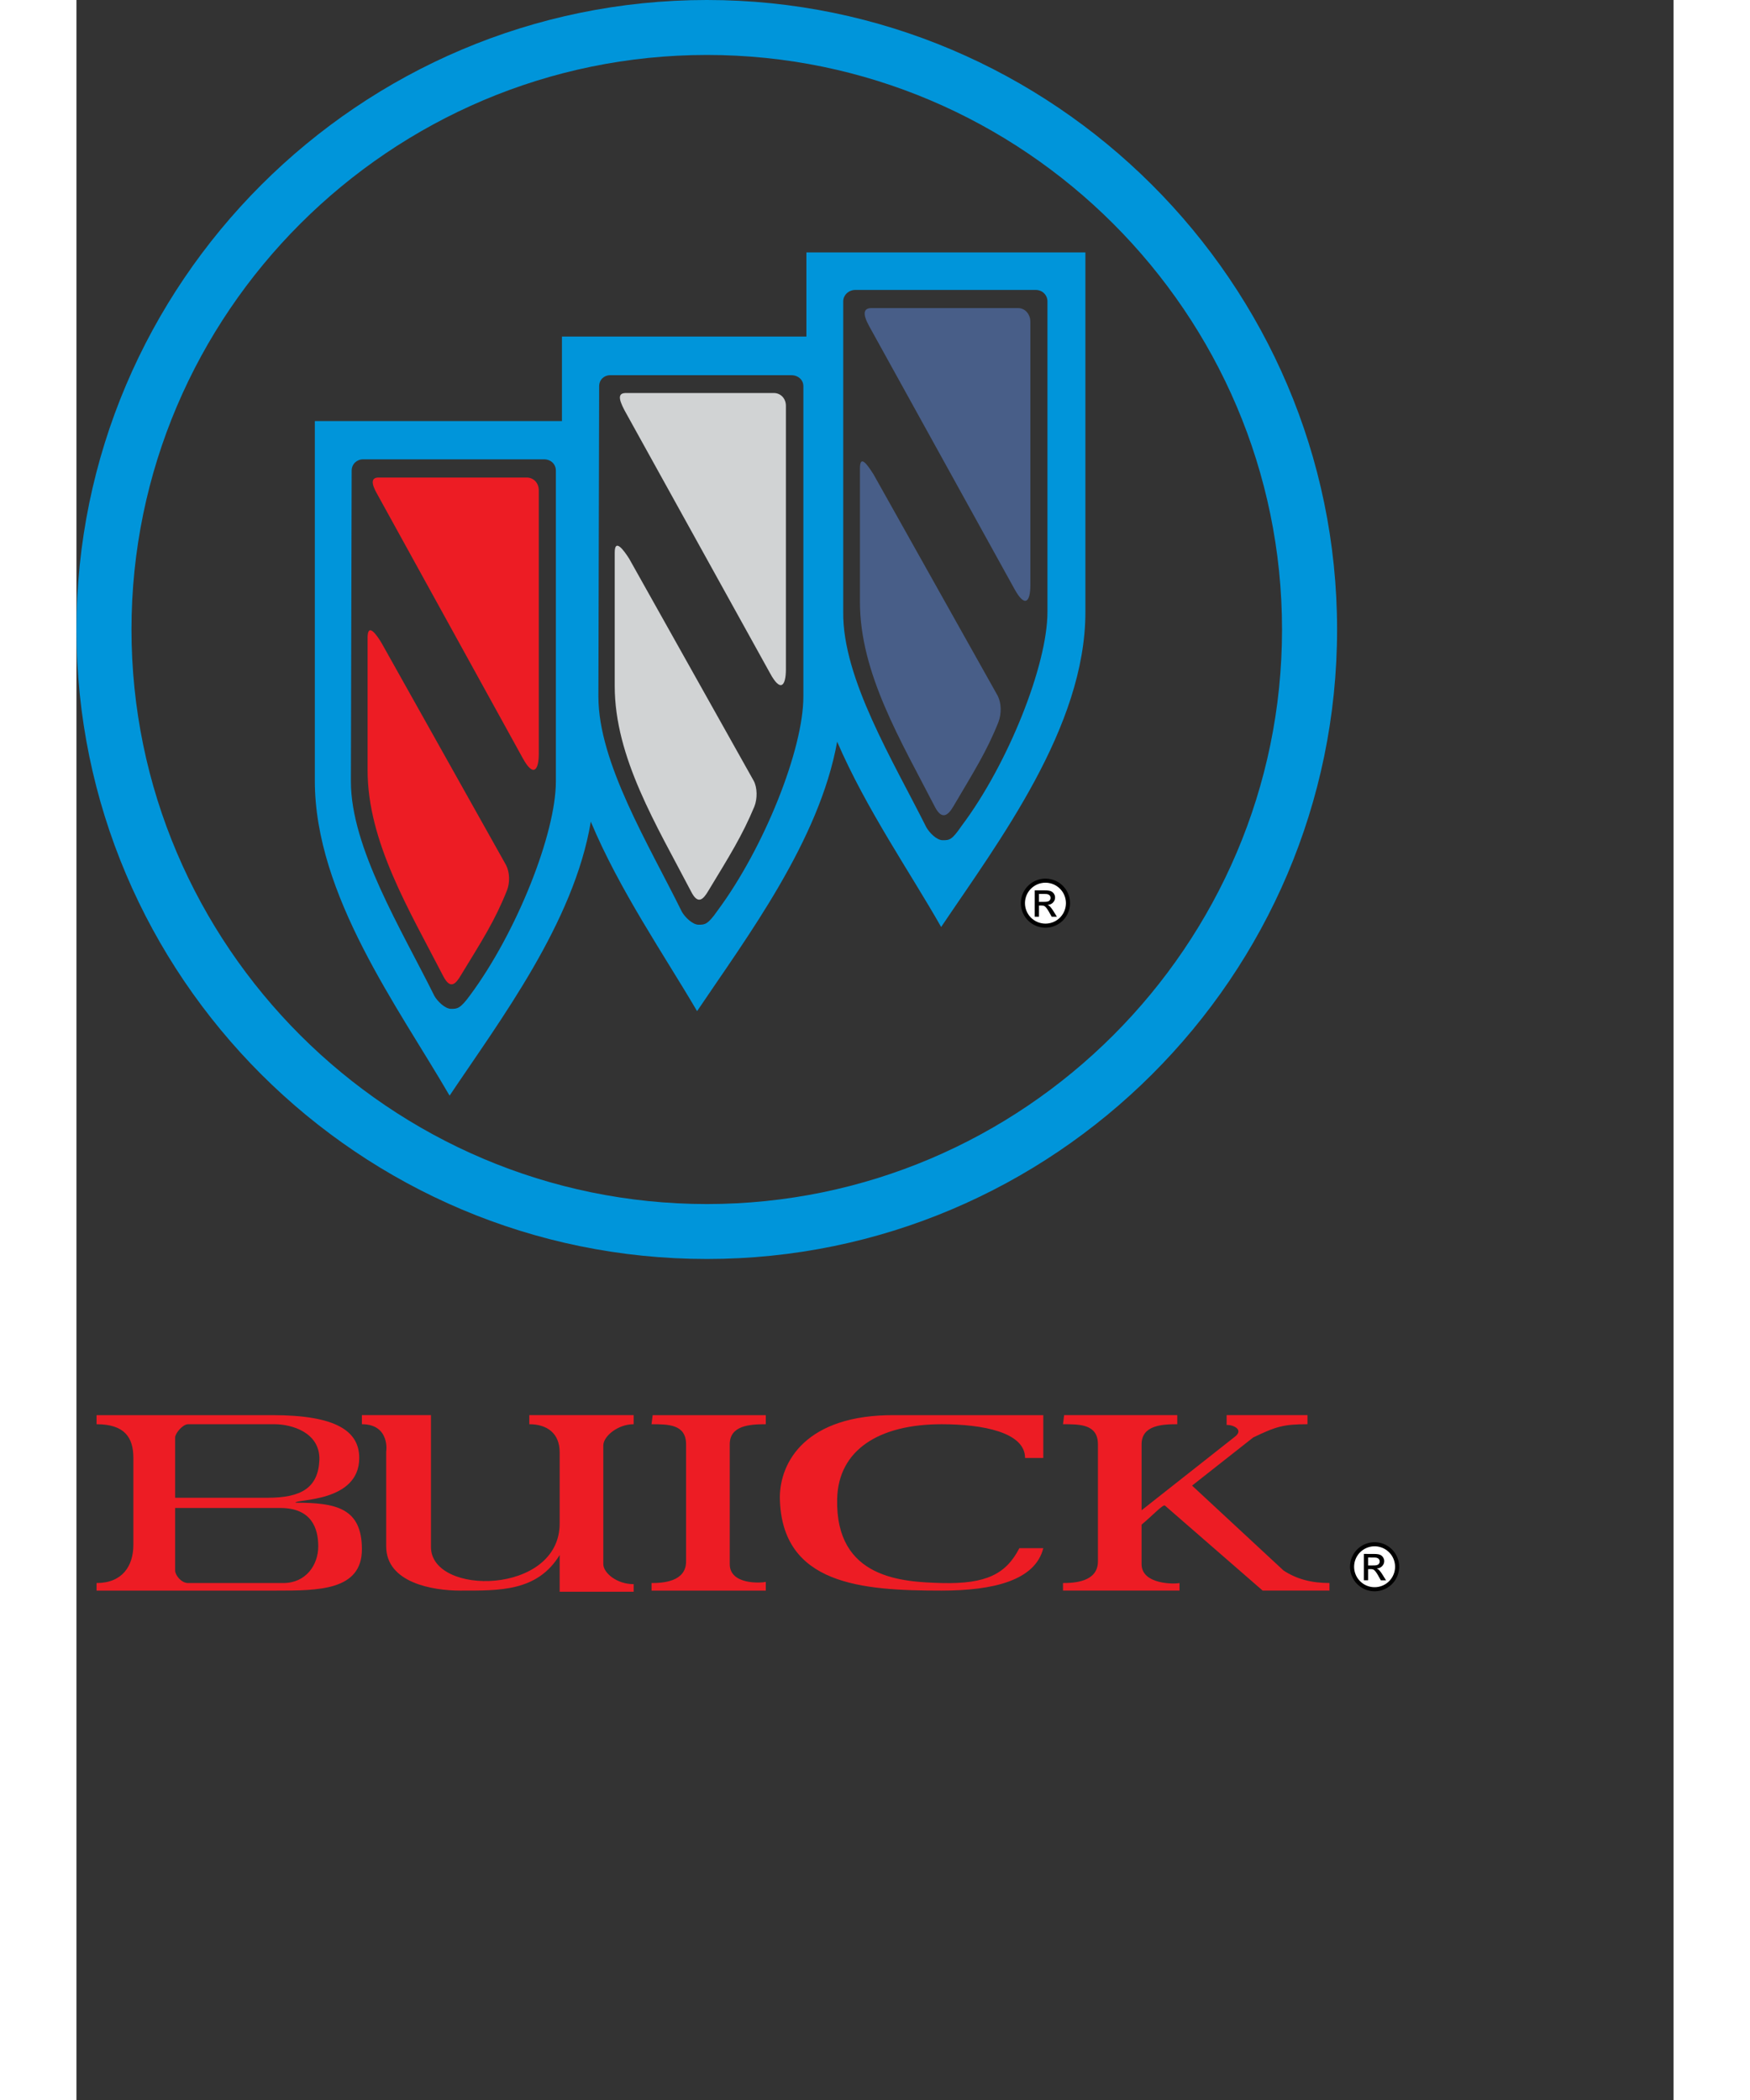
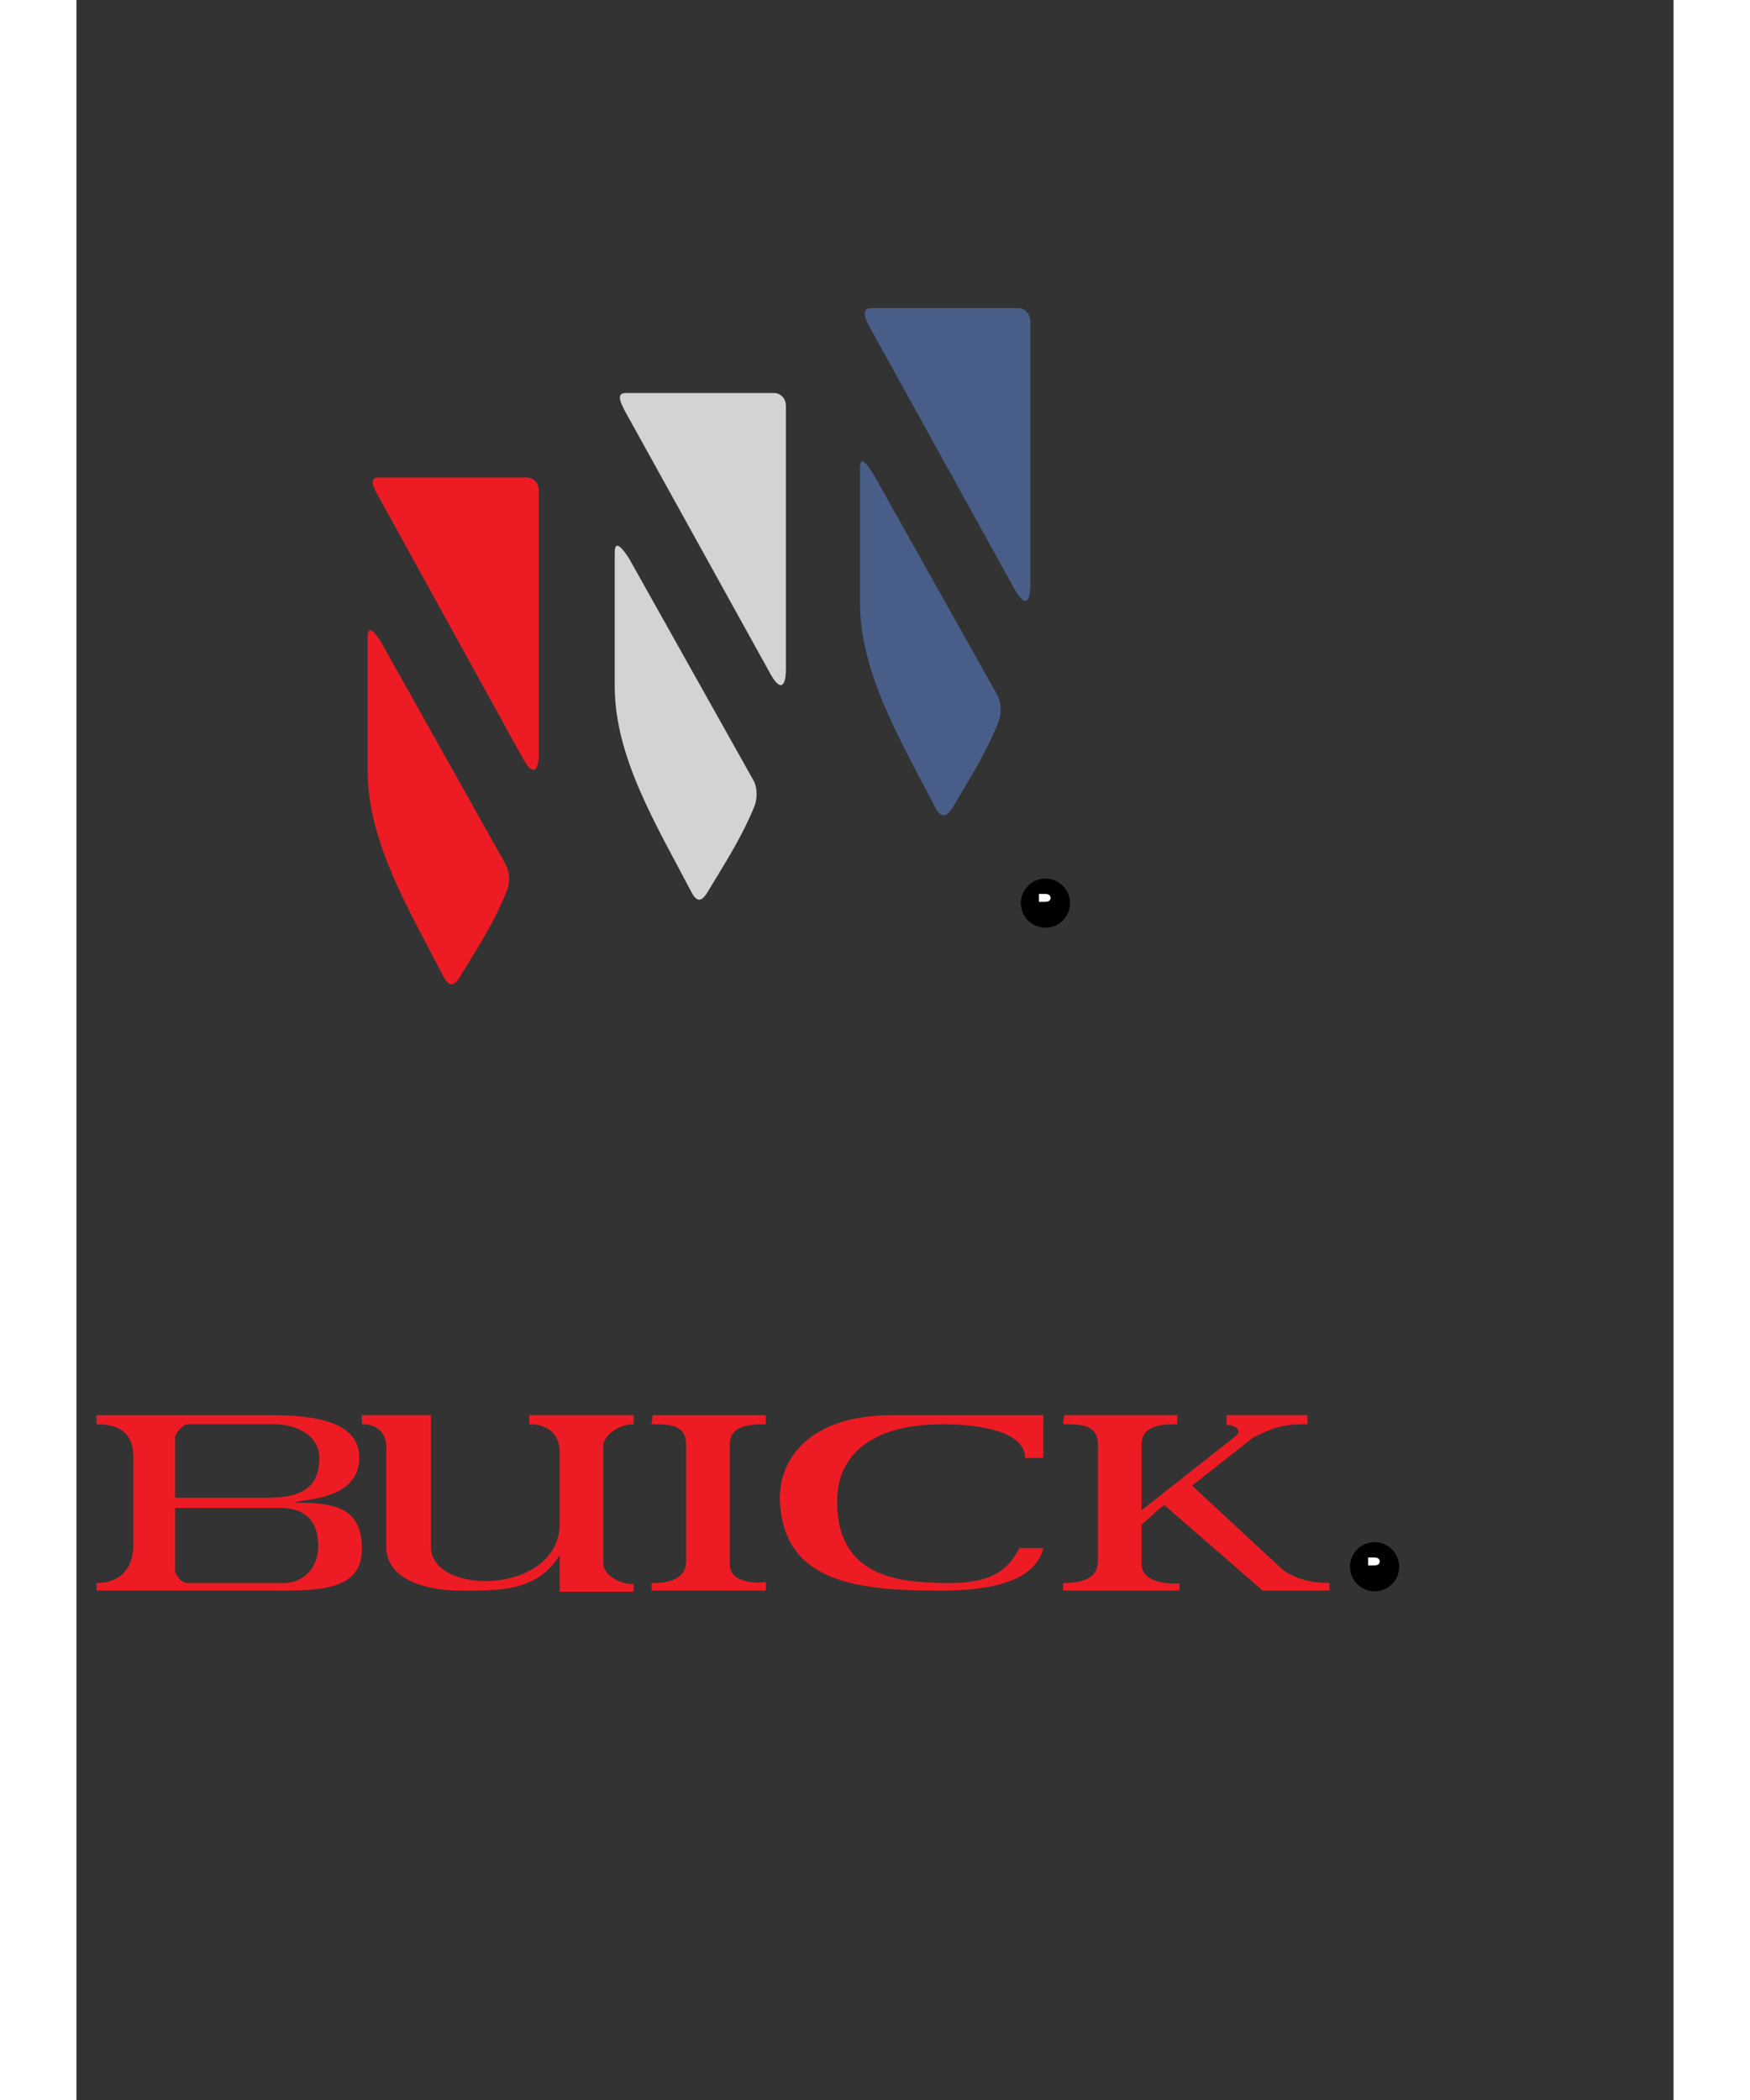
<svg xmlns="http://www.w3.org/2000/svg" height="2500" viewBox="2.526 2.263 356.197 468.428" width="2083">
  <rect x="2.526" y="2.263" width="356.197" height="468.428" fill="#333333" stroke="none" />
  <g fill-rule="evenodd">
    <path d="m88.285 219.744c-1.184 2.029-2.37 3.21-3.893.336-7.704-14.958-16.933-30.089-16.933-46.064v-29.5c0-3.55 2.032-.676 3.133 1.184l27.766 49.531c.847 1.69.847 3.972.17 5.665-2.707 6.759-5.501 11.07-10.243 18.848zm-18.37-110.981h33.016c1.525 0 2.71 1.182 2.71 2.873v58.745c0 3.635-1.185 5.326-3.556 1.014l-32.423-58.829c-1.525-2.62-1.355-3.803.252-3.803z" fill="#ed1c24" />
    <path d="m143.483 200.894c-1.184 2.029-2.37 3.21-3.894.168-7.703-14.79-17.014-29.837-17.014-45.812v-29.752c0-3.297 2.03-.508 3.214 1.352l27.768 49.531c.846 1.521.846 4.058.169 5.749-2.708 6.509-5.585 11.073-10.243 18.764zm-18.37-110.981h32.932c1.523 0 2.709 1.184 2.709 2.873v58.747c0 3.717-1.186 5.24-3.555.844l-32.424-58.576c-1.525-2.874-1.354-3.888.339-3.888z" fill="#d1d3d4" />
    <path d="m198.09 182.13c-1.185 2.029-2.54 3.041-4.063.168-7.705-14.96-16.764-29.92-16.764-45.811v-29.753c0-3.381 1.864-.508 3.049 1.353l27.682 49.362c.847 1.691.847 3.972.17 5.83-2.623 6.594-5.503 11.076-10.074 18.85zm-18.287-111.151h32.764c1.523 0 2.707 1.352 2.707 3.043v58.745c0 3.72-1.184 5.156-3.553.846l-32.425-58.658c-1.524-2.792-1.185-3.976.507-3.976z" fill="#485e88" />
-     <path d="m176.247 66.923c-1.525 0-2.71 1.183-2.71 2.537v69.31c-.167 14.79 11.091 33.132 18.54 48.008.678 1.184 2.285 2.873 3.64 2.873 1.523 0 2.032 0 4.234-3.213 10.413-13.86 19.133-35.922 19.133-47.668v-69.31c0-1.354-1.1-2.537-2.623-2.537zm-54.687 19.018c-1.357 0-2.457 1.015-2.457 2.451l-.169 69.226c0 14.792 11.26 33.05 18.626 48.008.678 1.184 2.37 2.873 3.724 2.873 1.356 0 2.032 0 4.148-3.041 10.497-14.114 19.217-36.094 19.217-47.84v-69.226c0-1.436-1.184-2.45-2.708-2.45zm-55.114 18.764c-1.354 0-2.54 1.015-2.54 2.537l-.171 69.307c0 14.795 11.26 32.966 18.625 47.84.678 1.185 2.371 2.874 3.726 2.874s2.032 0 4.233-3.041c10.413-14.03 19.132-36.092 19.132-47.673v-69.307c0-1.522-1.186-2.537-2.623-2.537zm105.738 62.97c-3.978 22.144-20.147 43.615-31.24 60.098-7.28-12.425-17.356-27.05-23.703-42.264-3.726 22.484-20.233 44.293-31.494 61.112-11.429-19.692-30.055-44.713-30.055-70.24v-80.213h55.114v-18.848h54.52v-18.764h62.224v80.214c0 25.694-19.385 51.221-32.171 70.237-6.854-12.087-16.76-26.373-23.195-41.331zm-29.04-153.155c70.605 0 128.258 57.644 128.258 128.138s-57.653 128.14-128.258 128.14c-70.69 0-128.343-57.646-128.343-128.14.002-70.495 57.652-128.138 128.343-128.138zm0-12.257c77.293 0 140.535 63.14 140.535 140.393 0 77.423-63.242 140.393-140.535 140.393-77.546 0-140.618-62.97-140.618-140.393 0-77.252 63.072-140.393 140.618-140.393z" fill="#0095da" />
    <path d="m212.821 347.544h5.335c-1.78 7.18-11.09 9.466-22.69 9.466-17.78 0-35.726-1.269-36.065-20.709 0-7.945 5.758-18.596 25.736-18.424h33.02v9.55h-4.065c0-5.748-9.481-7.525-18.624-7.525-13.97 0-23.028 5.748-23.283 16.655-.423 17.916 14.732 18.508 23.283 18.764 9.986.252 14.39-2.029 17.353-7.777zm-82.036-27.642.255-2.025h25.229v2.025c-3.553 0-8.04.256-8.04 4.484v26.71c0 4.647 6.94 4.227 8.04 3.971v1.945h-25.482v-1.689c2.455 0 7.704-.256 7.704-4.82v-26.117c-.002-4.484-3.98-4.484-7.706-4.484zm128.258-2.027h18.032v2.025c-5.334 0-7.026.508-12.106 2.961l-13.63 10.73 20.402 18.937c2.964 1.94 6.266 2.789 10.242 2.789v1.689h-14.9l-21.758-18.932c-.339-.509-2.792 2.197-5.249 4.223v8.794c0 4.648 7.536 4.48 8.466 4.228v1.689h-25.989v-1.689c2.537 0 7.788-.256 7.788-4.82v-26.117c0-4.484-3.978-4.484-7.788-4.484l.252-2.025h25.234v2.025c-3.471 0-7.958.256-7.958 4.484v14.706l20.912-16.483c1.862-1.52-.51-2.617-1.948-2.533v-2.197zm-148.745 31.19c-4.996 8.197-13.461 7.945-22.183 7.945-6.012 0-16.51-1.689-16.51-9.89v-21.215c0 .42 1.019-6.005-5.416-6.005v-2.025h15.407v29.413c0 10.99 28.7 10.734 28.7-5.24v-15.891c0-4.228-2.796-6.257-6.774-6.257v-2.025h23.281v2.025c-3.555 0-6.773 2.705-6.773 4.736v26.457c0 1.941 2.962 4.48 6.773 4.48v1.689h-16.507v-8.198h.002zm-85.76-10.483v13.95c0 1.012 1.355 2.79 2.878 2.79h21.251c4.994 0 7.788-3.975 7.788-8.202 0-4.058-1.525-8.538-8.465-8.538zm2.878-18.68c-1.184 0-2.878 2.029-2.878 2.961v13.438h20.656c7.45 0 11.259-2.197 11.514-8.454.17-6.168-6.265-7.945-9.99-7.945zm-20.403 37.108v-1.689c5.756 0 8.21-3.806 8.21-8.538v-19.356c0-4.564-1.947-7.525-8.21-7.525v-2.025h39.197c14.223 0 19.388 3.546 19.388 9.55 0 9.975-14.223 9.13-14.223 9.975 9.058 0 14.816 1.18 14.816 10.394s-9.738 9.214-19.05 9.214z" fill="#ed1c24" />
  </g>
  <path d="m297.526 351.689a5.48 5.471 0 1 1 -10.96 0 5.48 5.471 0 1 1 10.96 0z" />
-   <path d="m296.613 351.689a4.566 4.56 0 1 1 -9.133 0 4.566 4.56 0 1 1 9.133 0z" fill="#fff" />
-   <path d="m289.655 351.767v-2.941l1.299.005c1.293.005 1.388.008 1.715.048.496.062.794.19 1.062.46.135.136.227.267.308.44.11.233.15.404.15.65 0 .418-.15.788-.442 1.099-.304.321-.645.482-1.163.545l-.068.009.132.065c.23.115.33.196.557.459.216.25.428.554.779 1.117l.405.65.191.304.021.032h-1.163l-.078-.14a241.44 241.44 0 0 0 -.22-.39c-.41-.73-.473-.836-.645-1.094-.272-.408-.499-.649-.71-.755-.183-.092-.358-.117-.831-.117h-.351v2.496h-.948z" />
  <path d="m292.224 351.38c.251-.033.382-.068.536-.141a.571.571 0 0 0 .177-.133.764.764 0 0 0 .243-.56.787.787 0 0 0 -.442-.767 1.226 1.226 0 0 0 -.44-.124c-.11-.015-.29-.02-.916-.023l-.78-.005v1.782l.745-.006c.584-.004.774-.009.877-.023z" fill="#fff" />
  <path d="m224.12 203.692a5.48 5.471 0 1 1 -10.96 0 5.48 5.471 0 1 1 10.96 0z" />
-   <path d="m223.207 203.692a4.566 4.56 0 1 1 -9.133 0 4.566 4.56 0 1 1 9.133 0z" fill="#fff" />
  <path d="m216.25 203.77v-2.94l1.298.004c1.293.005 1.389.008 1.715.049.497.061.794.19 1.062.46.135.136.227.266.309.438.11.234.15.405.149.651 0 .418-.15.789-.442 1.099-.303.322-.645.482-1.163.546l-.068.008.132.066c.231.114.33.196.557.458.216.25.428.554.78 1.117l.404.65.192.305.02.031h-1.162l-.079-.14a241.44 241.44 0 0 0 -.22-.39c-.41-.729-.473-.836-.645-1.094-.272-.408-.498-.648-.71-.755-.183-.092-.358-.116-.831-.117h-.351v2.496h-.948v-2.941z" />
  <path d="m218.818 203.384c.251-.034.383-.069.536-.142a.571.571 0 0 0 .177-.133.764.764 0 0 0 .243-.56.787.787 0 0 0 -.442-.767 1.226 1.226 0 0 0 -.44-.123c-.11-.015-.29-.02-.916-.024l-.78-.005v1.781l.746-.004c.583-.004.773-.01.876-.023z" fill="#fff" />
</svg>